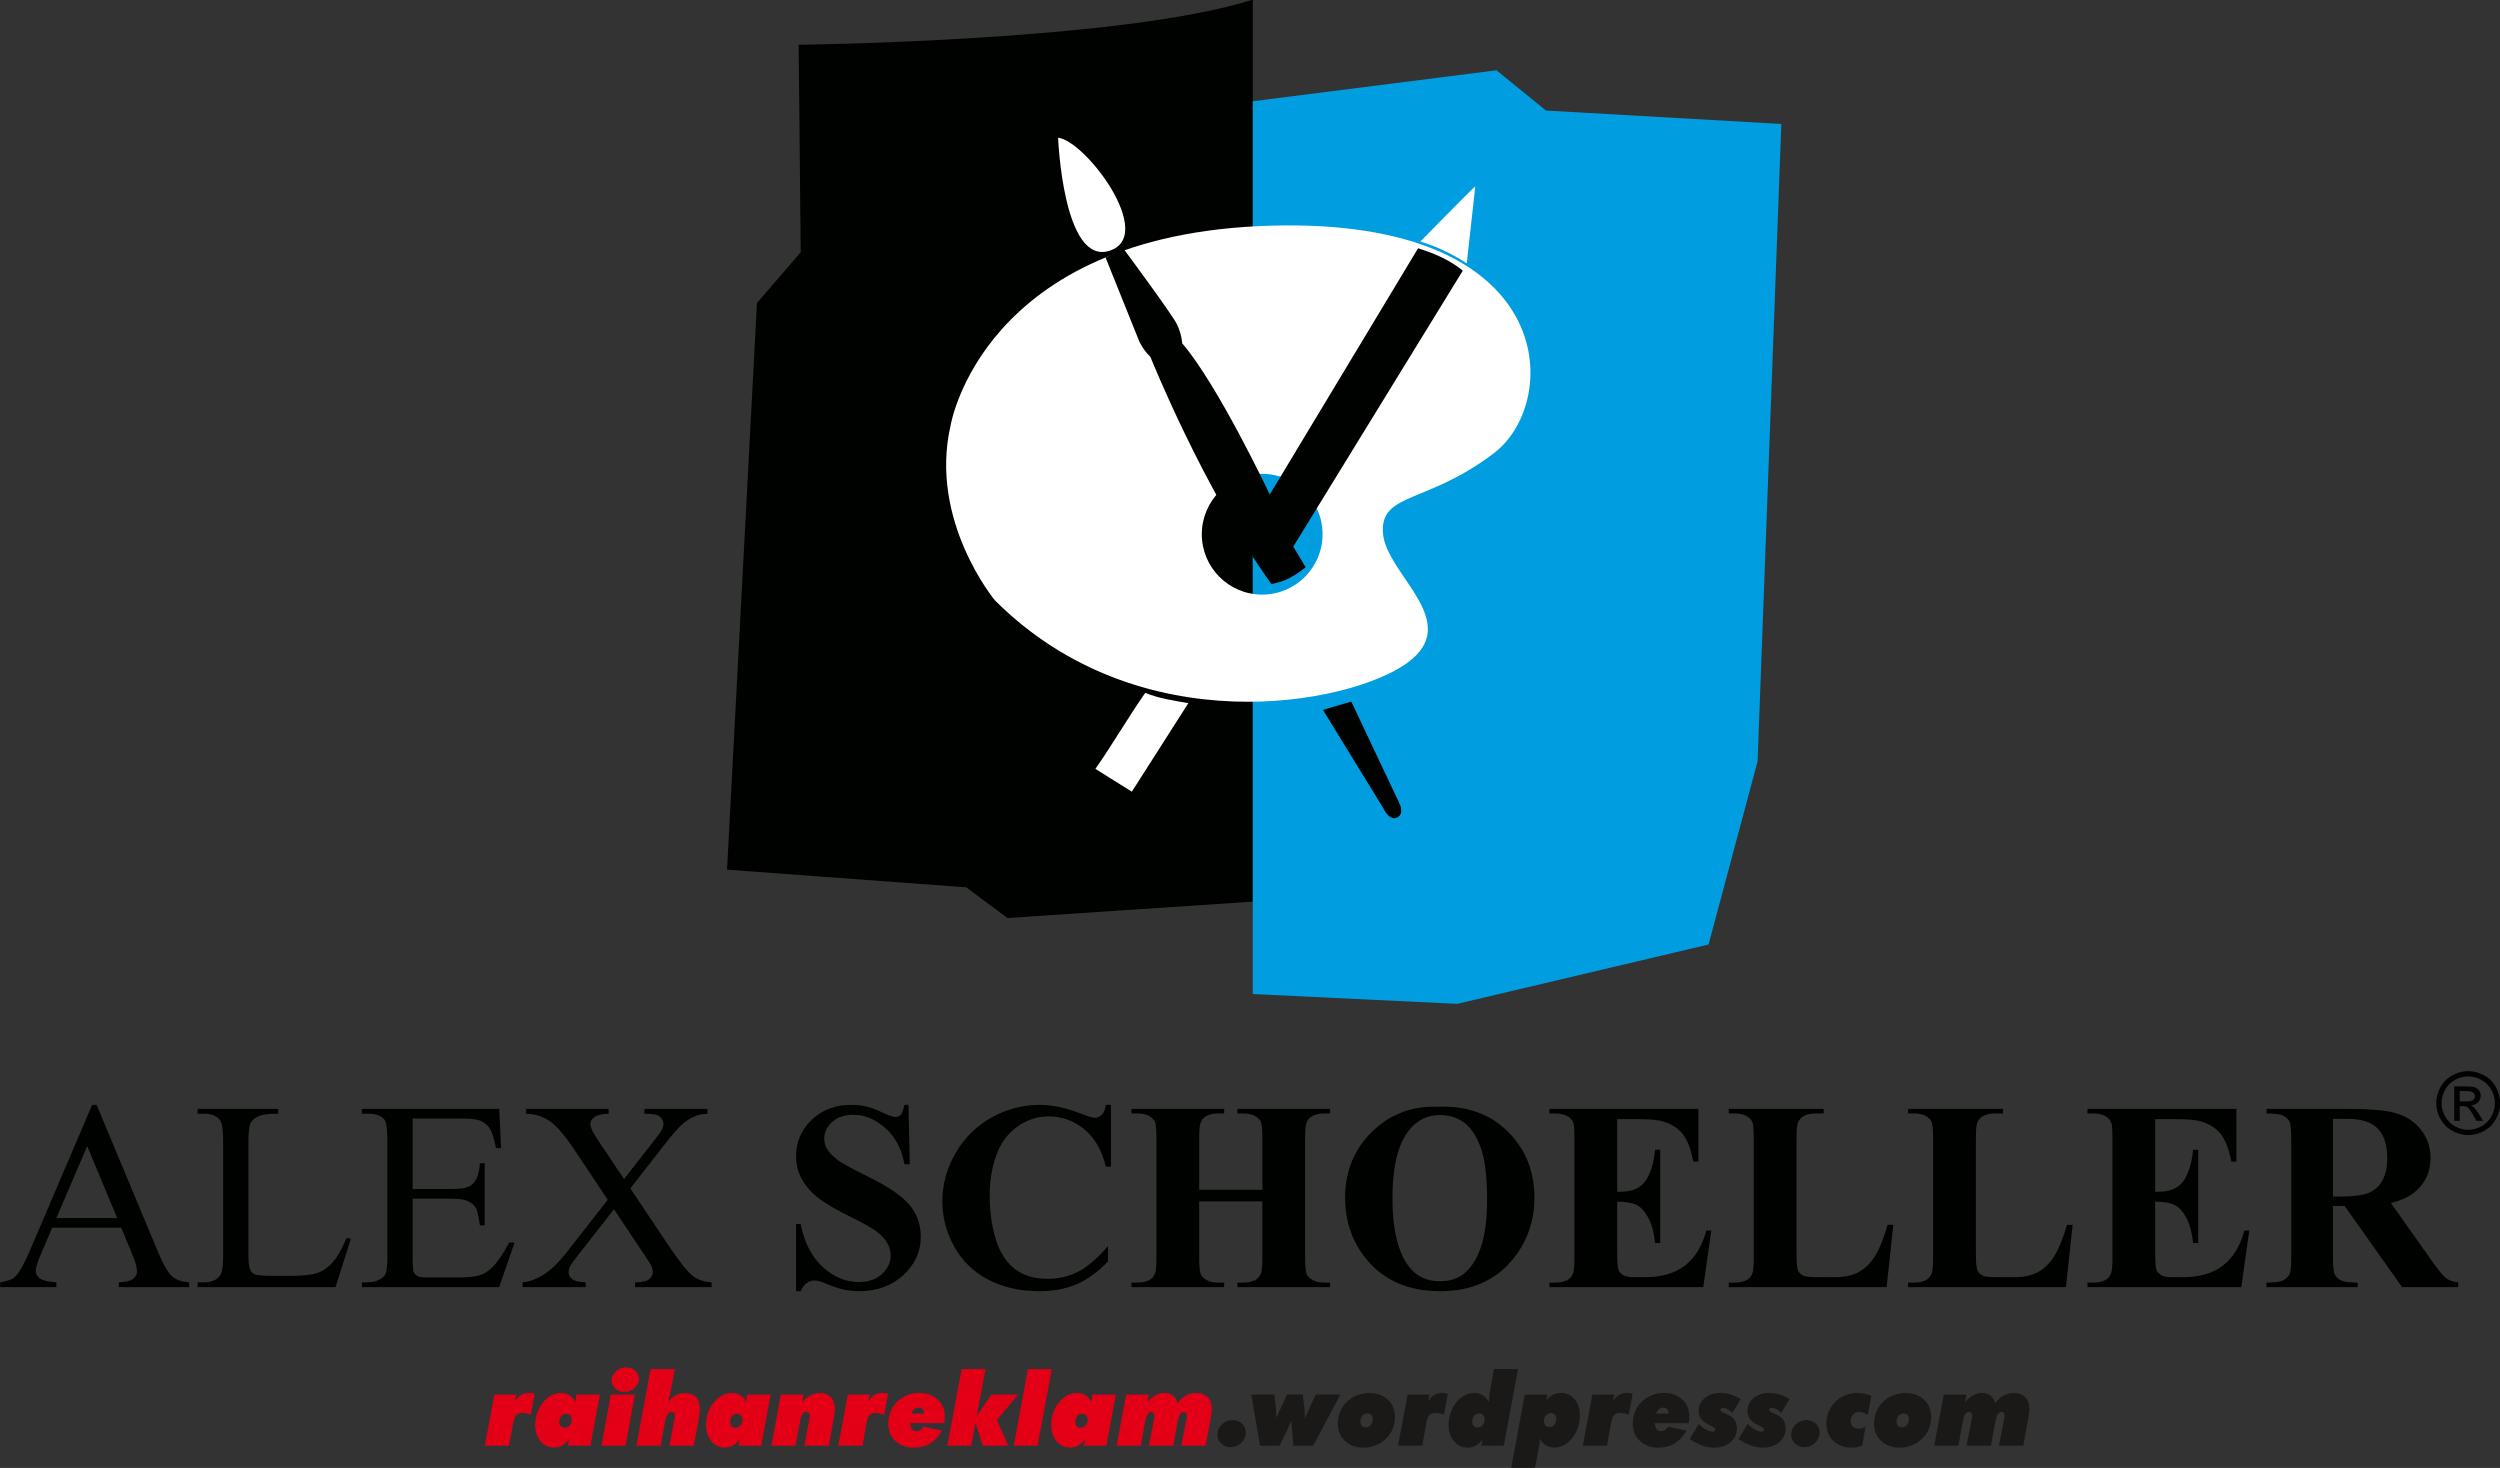
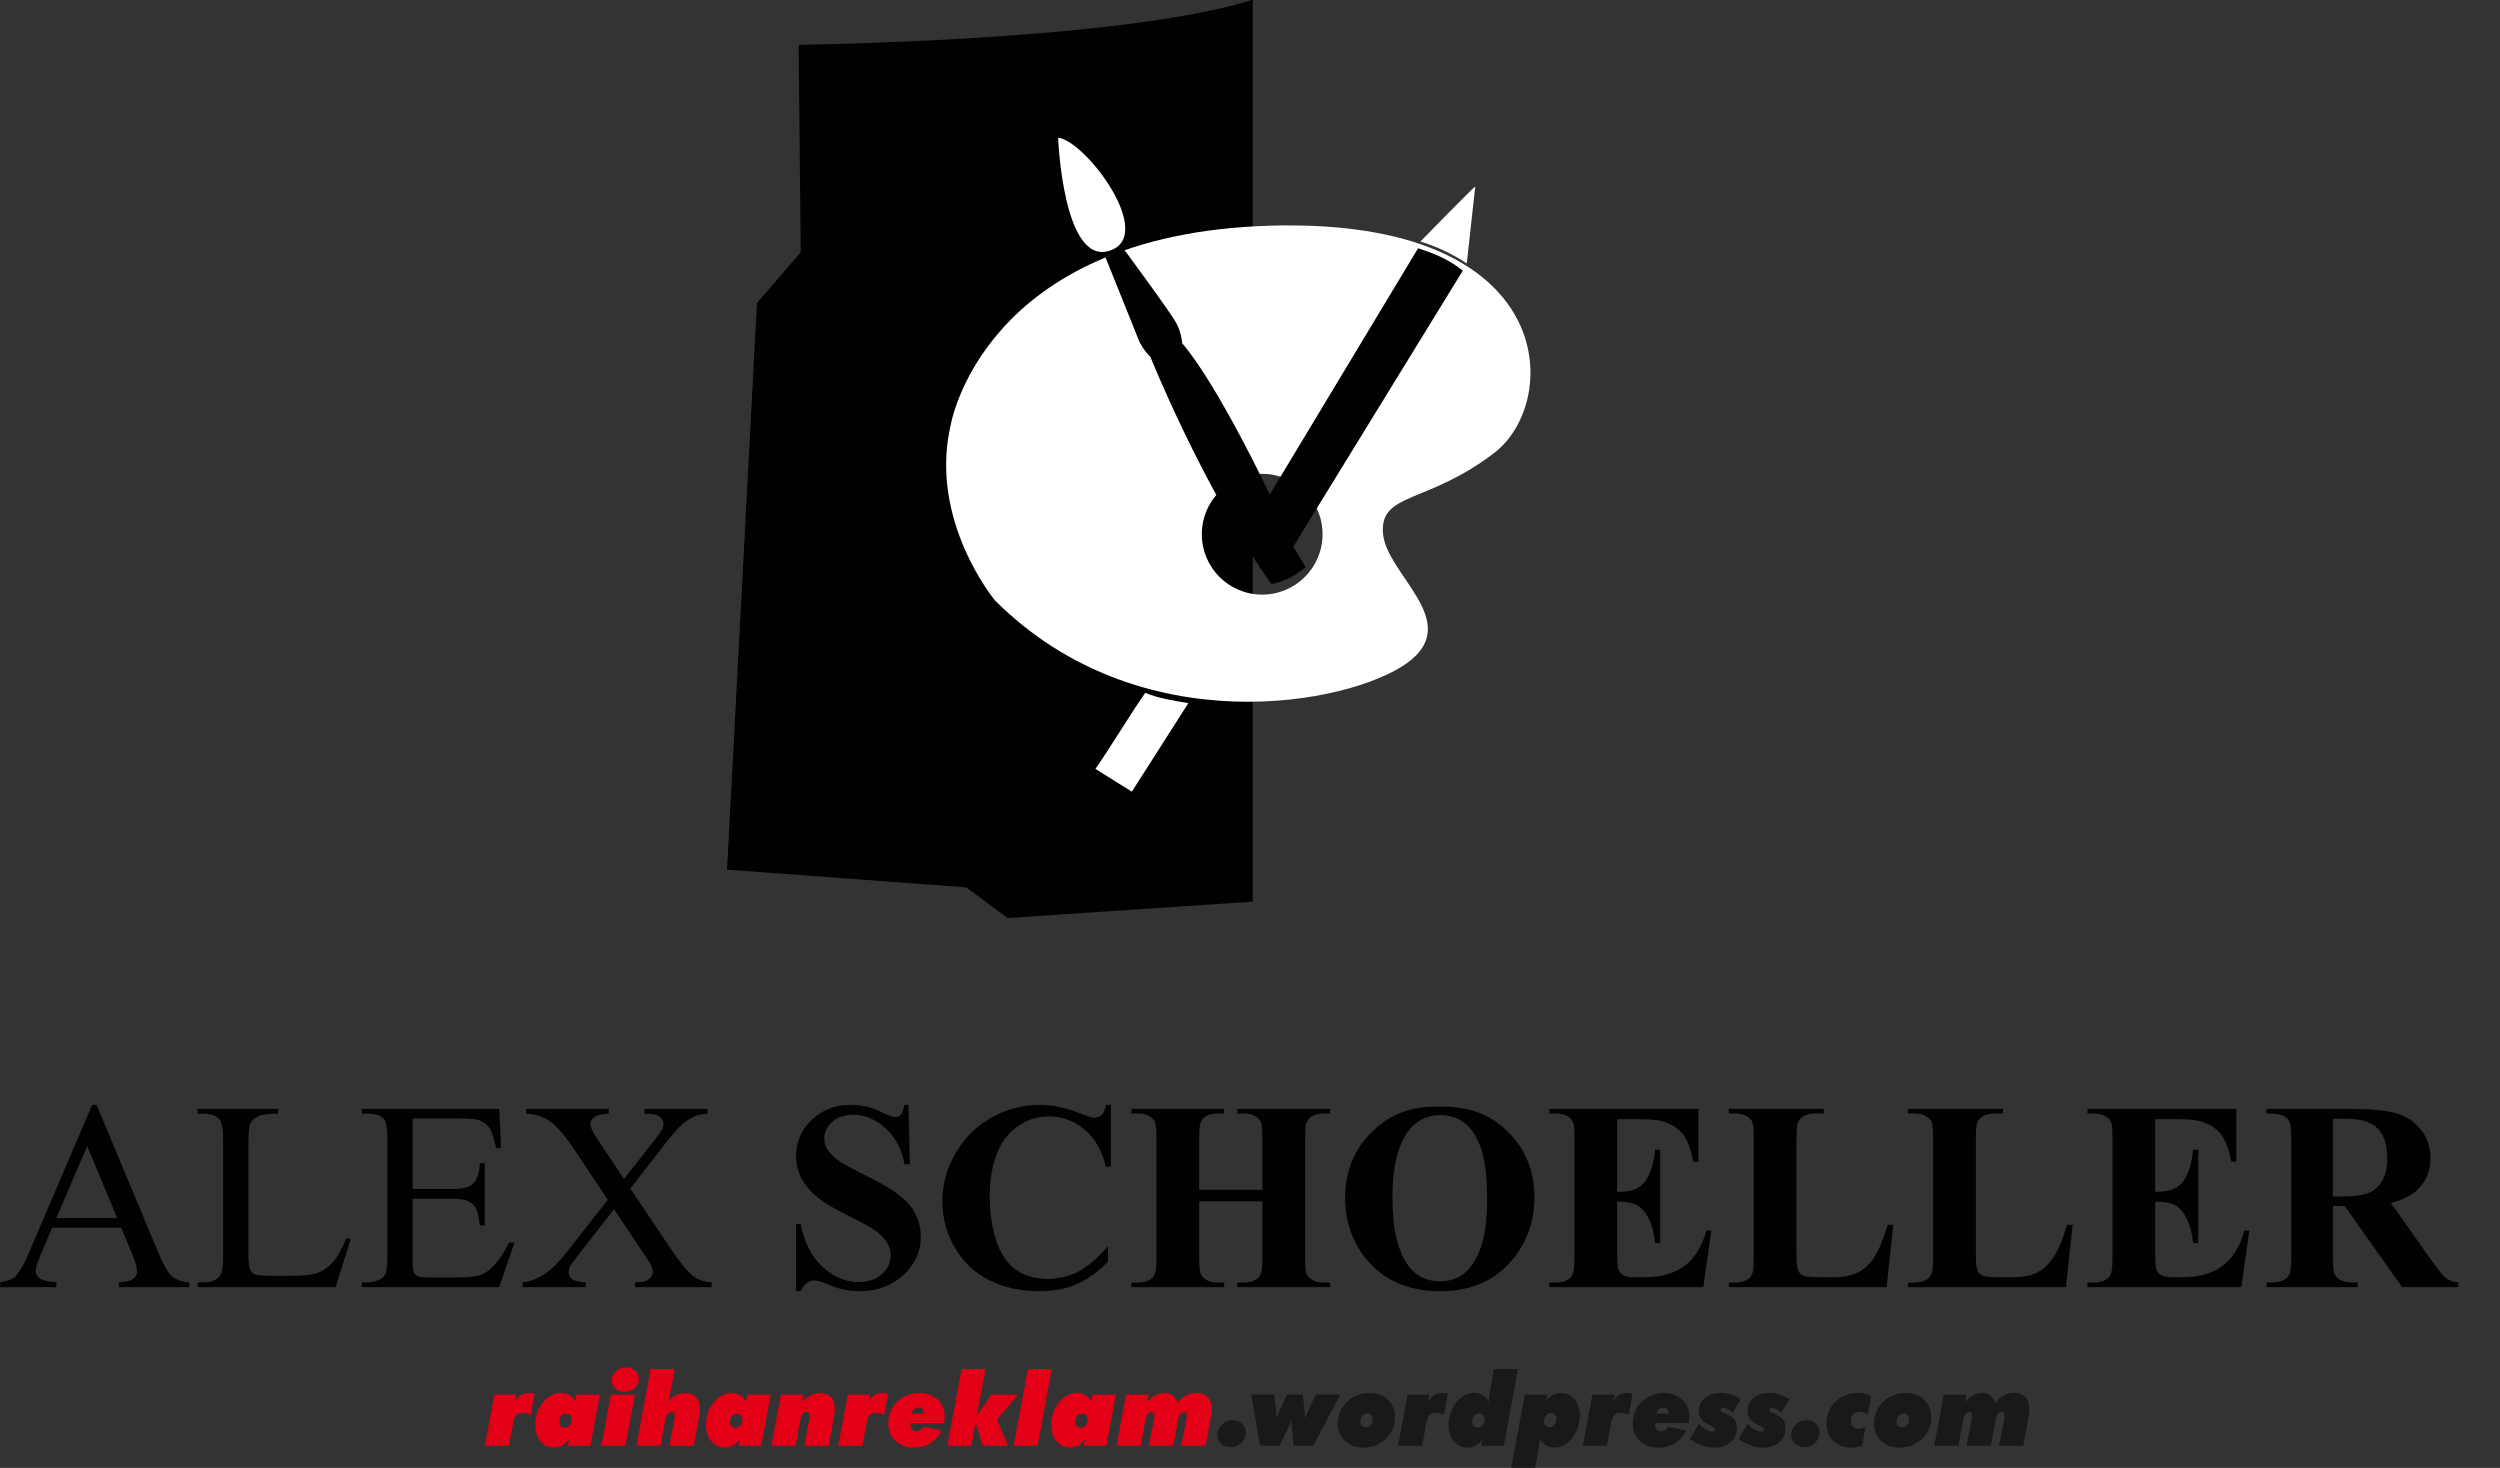
<svg xmlns="http://www.w3.org/2000/svg" width="592pt" height="347.6pt" viewBox="0 0 592 347.6" version="1.1">
  <rect x="0" y="0" width="592" height="347.6" fill="#333333" stroke="none" />
  <defs>
    <clipPath id="clip1">
      <path d="M 288 324 L 481 324 L 481 347.602 L 288 347.602 Z M 288 324 " />
    </clipPath>
  </defs>
  <g id="surface1">
    <path style=" stroke:none;fill-rule:evenodd;fill:rgb(89.062%,0%,8.617%);fill-opacity:1;" d="M 114.812 342.352 L 117.074 330.234 L 122.301 330.234 L 121.891 331.887 C 122.297 331.223 122.781 330.715 123.328 330.367 C 123.887 330.02 124.512 329.844 125.203 329.844 C 125.289 329.844 125.363 329.844 125.41 329.844 C 125.465 329.844 125.594 329.859 125.812 329.887 C 126.027 329.914 126.289 329.961 126.605 330.035 L 125.688 334.977 C 125.602 334.953 125.426 334.906 125.16 334.824 C 124.895 334.75 124.711 334.699 124.613 334.672 C 124.289 334.602 123.996 334.57 123.742 334.57 C 123.086 334.57 122.59 334.738 122.258 335.074 C 121.926 335.41 121.68 336.035 121.516 336.945 L 120.531 342.352 Z M 134.031 334.77 C 133.57 334.77 133.191 334.949 132.895 335.312 C 132.598 335.68 132.453 336.145 132.453 336.715 C 132.453 337.137 132.555 337.469 132.766 337.711 C 132.98 337.953 133.289 338.074 133.691 338.074 C 134.184 338.074 134.586 337.898 134.902 337.547 C 135.219 337.195 135.379 336.75 135.379 336.211 C 135.379 335.758 135.254 335.406 135.004 335.156 C 134.773 334.898 134.449 334.77 134.031 334.77 Z M 136.484 330.234 L 142.051 330.234 L 139.801 342.352 L 134.414 342.352 L 134.855 340.723 C 134.355 341.41 133.801 341.926 133.191 342.277 C 132.895 342.441 132.578 342.566 132.258 342.652 C 131.934 342.738 131.578 342.781 131.199 342.781 C 129.91 342.781 128.844 342.281 127.996 341.281 C 127.156 340.281 126.734 338.988 126.734 337.402 C 126.734 336.48 126.879 335.578 127.172 334.691 C 127.469 333.805 127.883 333.004 128.414 332.293 C 129.023 331.496 129.699 330.891 130.449 330.473 C 131.199 330.055 131.996 329.844 132.84 329.844 C 133.586 329.844 134.246 330.023 134.828 330.379 C 135.398 330.734 135.883 331.266 136.27 331.977 Z M 147.828 329.609 C 146.98 329.609 146.266 329.348 145.691 328.816 C 145.117 328.289 144.828 327.641 144.828 326.871 C 144.828 326.055 145.172 325.34 145.852 324.723 C 146.527 324.105 147.344 323.797 148.289 323.797 C 149.148 323.797 149.859 324.059 150.43 324.582 C 151.004 325.105 151.289 325.754 151.289 326.531 C 151.289 327.352 150.949 328.066 150.266 328.688 C 149.586 329.301 148.777 329.609 147.828 329.609 Z M 142.414 342.352 L 144.645 330.23 L 150.359 330.23 L 148.121 342.352 Z M 150.715 342.352 L 154.055 324.188 L 159.812 324.188 L 158.688 330.113 C 158.641 330.398 158.566 330.691 158.477 330.992 C 158.395 331.305 158.301 331.625 158.184 331.953 C 158.816 331.23 159.449 330.699 160.086 330.367 C 160.723 330.035 161.438 329.871 162.234 329.871 C 163.309 329.871 164.156 330.195 164.781 330.84 C 165.402 331.488 165.715 332.367 165.715 333.465 L 165.715 333.605 C 165.715 333.766 165.711 333.926 165.703 334.09 C 165.695 334.254 165.684 334.422 165.66 334.594 C 165.66 334.75 165.645 334.922 165.617 335.113 C 165.59 335.305 165.551 335.516 165.508 335.742 L 164.301 342.352 L 158.539 342.352 L 159.664 336.254 L 159.746 335.656 L 159.789 335.074 C 159.789 334.855 159.719 334.68 159.586 334.539 C 159.453 334.402 159.285 334.332 159.07 334.332 C 158.648 334.332 158.312 334.531 158.062 334.922 C 157.812 335.309 157.598 335.992 157.414 336.969 L 156.422 342.352 Z M 174.473 334.77 C 174.012 334.77 173.633 334.949 173.336 335.312 C 173.039 335.68 172.891 336.145 172.891 336.715 C 172.891 337.137 172.996 337.469 173.203 337.711 C 173.414 337.953 173.727 338.074 174.133 338.074 C 174.621 338.074 175.027 337.898 175.344 337.547 C 175.66 337.195 175.82 336.75 175.82 336.211 C 175.82 335.758 175.695 335.406 175.445 335.156 C 175.211 334.898 174.887 334.77 174.473 334.77 Z M 176.922 330.234 L 182.492 330.234 L 180.238 342.352 L 174.859 342.352 L 175.297 340.723 C 174.797 341.41 174.238 341.926 173.633 342.277 C 173.336 342.441 173.023 342.566 172.699 342.652 C 172.371 342.738 172.023 342.781 171.641 342.781 C 170.352 342.781 169.285 342.281 168.441 341.281 C 167.594 340.281 167.176 338.988 167.176 337.402 C 167.176 336.48 167.32 335.578 167.613 334.691 C 167.906 333.805 168.324 333.004 168.859 332.293 C 169.465 331.496 170.141 330.891 170.887 330.473 C 171.641 330.055 172.434 329.844 173.281 329.844 C 174.027 329.844 174.691 330.023 175.266 330.379 C 175.84 330.734 176.324 331.266 176.711 331.977 Z M 182.66 342.352 L 184.922 330.234 L 190.289 330.234 L 189.941 331.977 C 190.633 331.281 191.336 330.754 192.047 330.387 C 192.398 330.215 192.754 330.082 193.117 329.984 C 193.473 329.895 193.836 329.844 194.203 329.844 C 195.242 329.844 196.078 330.18 196.723 330.84 C 197.363 331.504 197.684 332.383 197.684 333.465 C 197.684 333.613 197.68 333.777 197.672 333.953 C 197.664 334.129 197.648 334.359 197.621 334.637 C 197.59 334.922 197.535 335.289 197.453 335.754 L 196.242 342.352 L 190.488 342.352 L 191.609 336.254 L 191.695 335.645 L 191.727 335.074 C 191.727 334.855 191.664 334.68 191.531 334.539 C 191.398 334.402 191.227 334.332 191.016 334.332 C 190.586 334.332 190.246 334.531 189.996 334.922 C 189.746 335.309 189.535 335.984 189.367 336.945 L 188.383 342.352 Z M 198.504 342.352 L 200.766 330.234 L 205.992 330.234 L 205.578 331.887 C 205.988 331.223 206.473 330.715 207.023 330.367 C 207.578 330.02 208.203 329.844 208.898 329.844 C 208.984 329.844 209.055 329.844 209.102 329.844 C 209.156 329.844 209.289 329.859 209.504 329.887 C 209.719 329.914 209.98 329.961 210.297 330.035 L 209.379 334.977 C 209.297 334.953 209.121 334.906 208.852 334.824 C 208.586 334.75 208.402 334.699 208.305 334.672 C 207.98 334.602 207.691 334.57 207.434 334.57 C 206.777 334.57 206.285 334.738 205.949 335.074 C 205.621 335.41 205.371 336.035 205.203 336.945 L 204.223 342.352 Z M 215.871 334.746 L 218.785 334.746 L 218.785 334.57 C 218.785 334.203 218.68 333.902 218.473 333.672 C 218.266 333.441 217.988 333.324 217.637 333.324 C 217.195 333.324 216.836 333.438 216.555 333.66 C 216.273 333.883 216.047 334.246 215.871 334.746 Z M 223.617 336.996 L 215.574 336.996 C 215.574 337.598 215.703 338.066 215.969 338.406 C 216.227 338.746 216.586 338.914 217.039 338.914 C 217.371 338.914 217.664 338.836 217.906 338.684 C 218.148 338.527 218.426 338.246 218.738 337.844 L 223.039 338.754 C 222.336 340.082 221.422 341.09 220.305 341.773 C 219.184 342.461 217.867 342.805 216.359 342.805 C 214.613 342.805 213.164 342.277 212.035 341.227 C 210.902 340.168 210.336 338.809 210.336 337.145 C 210.336 336.168 210.496 335.25 210.828 334.395 C 211.156 333.535 211.641 332.77 212.277 332.105 C 212.977 331.391 213.789 330.832 214.723 330.438 C 215.66 330.043 216.637 329.844 217.66 329.844 C 219.414 329.844 220.863 330.359 222.004 331.383 C 223.141 332.406 223.703 333.703 223.703 335.273 C 223.703 335.371 223.703 335.516 223.695 335.711 C 223.688 335.902 223.684 336.051 223.684 336.141 Z M 224.328 342.352 L 227.715 324.188 L 233.352 324.188 L 231.289 335.293 L 234.766 330.234 L 241.062 330.234 L 236.07 336.234 L 238.773 342.352 L 232.73 342.352 L 231.008 336.926 L 229.996 342.352 Z M 245.691 342.352 L 240.055 342.352 L 243.406 324.188 L 249.055 324.188 Z M 256.219 334.77 C 255.758 334.77 255.379 334.949 255.078 335.312 C 254.789 335.68 254.641 336.145 254.641 336.715 C 254.641 337.137 254.742 337.469 254.953 337.711 C 255.164 337.953 255.477 338.074 255.879 338.074 C 256.371 338.074 256.777 337.898 257.09 337.547 C 257.406 337.195 257.566 336.75 257.566 336.211 C 257.566 335.758 257.445 335.406 257.191 335.156 C 256.961 334.898 256.637 334.77 256.219 334.77 Z M 258.672 330.234 L 264.238 330.234 L 261.988 342.352 L 256.609 342.352 L 257.039 340.723 C 256.539 341.41 255.988 341.926 255.379 342.277 C 255.078 342.441 254.77 342.566 254.449 342.652 C 254.121 342.738 253.77 342.781 253.387 342.781 C 252.098 342.781 251.031 342.281 250.188 341.281 C 249.344 340.281 248.922 338.988 248.922 337.402 C 248.922 336.48 249.066 335.578 249.359 334.691 C 249.656 333.805 250.07 333.004 250.605 332.293 C 251.211 331.496 251.887 330.891 252.637 330.473 C 253.387 330.055 254.184 329.844 255.027 329.844 C 255.777 329.844 256.438 330.023 257.016 330.379 C 257.586 330.734 258.07 331.266 258.461 331.977 Z M 264.406 342.352 L 266.672 330.234 L 272.039 330.234 L 271.688 331.977 C 272.387 331.238 273.07 330.695 273.73 330.355 C 274.391 330.016 275.074 329.844 275.789 329.844 C 276.523 329.844 277.145 330.043 277.656 330.43 C 278.164 330.82 278.574 331.43 278.879 332.25 C 279.445 331.449 280.098 330.855 280.852 330.453 C 281.23 330.254 281.629 330.098 282.027 329.996 C 282.43 329.898 282.863 329.844 283.324 329.844 C 284.406 329.844 285.285 330.18 285.949 330.848 C 286.613 331.516 286.945 332.406 286.945 333.512 C 286.945 333.66 286.941 333.816 286.93 333.98 C 286.922 334.145 286.906 334.371 286.879 334.656 C 286.852 334.941 286.797 335.305 286.711 335.754 L 285.48 342.352 L 279.723 342.352 L 280.914 336.277 L 281.004 335.719 L 281.039 335.105 C 281.039 334.883 280.98 334.699 280.863 334.562 C 280.742 334.426 280.578 334.359 280.367 334.359 C 279.965 334.359 279.648 334.539 279.426 334.902 C 279.203 335.266 278.996 335.953 278.812 336.969 L 277.836 342.352 L 272.039 342.352 L 273.246 336.281 L 273.328 335.695 L 273.363 335.203 C 273.363 334.938 273.301 334.73 273.176 334.582 C 273.047 334.434 272.879 334.359 272.672 334.359 C 272.262 334.359 271.949 334.539 271.727 334.902 C 271.504 335.266 271.301 335.953 271.113 336.969 L 270.129 342.352 Z M 264.406 342.352 " />
    <g clip-path="url(#clip1)" clip-rule="nonzero">
      <path style=" stroke:none;fill-rule:evenodd;fill:rgb(10.594%,9.813%,9.424%);fill-opacity:1;" d="M 291.406 342.691 C 290.562 342.691 289.828 342.41 289.215 341.848 C 288.598 341.285 288.289 340.605 288.289 339.809 C 288.289 338.824 288.645 337.988 289.352 337.305 C 290.055 336.621 290.91 336.281 291.91 336.281 C 292.801 336.281 293.539 336.566 294.133 337.129 C 294.719 337.699 295.016 338.398 295.016 339.234 C 295.016 340.152 294.66 340.961 293.945 341.652 C 293.227 342.348 292.383 342.691 291.406 342.691 Z M 298.367 342.352 L 296.309 330.23 L 301.754 330.23 L 302.059 332.891 C 302.098 333.156 302.129 333.363 302.145 333.5 C 302.16 333.641 302.164 333.805 302.164 333.992 L 302.234 335.742 L 304.754 330.23 L 308.496 330.23 L 308.855 333.277 L 308.941 334.359 L 308.977 335.227 L 308.965 335.645 L 308.953 335.895 L 311.562 330.23 L 317.398 330.23 L 310.969 342.352 L 306.289 342.352 L 305.762 336.324 C 305.551 337.004 305.195 337.859 304.695 338.883 L 304.531 339.211 L 302.996 342.352 Z M 323.781 334.699 C 323.328 334.699 322.941 334.891 322.617 335.273 C 322.289 335.652 322.129 336.117 322.129 336.664 C 322.129 337.066 322.238 337.391 322.469 337.637 C 322.703 337.883 323.02 338 323.391 338 C 323.883 338 324.285 337.816 324.59 337.449 C 324.898 337.086 325.055 336.609 325.055 336.035 C 325.055 335.617 324.945 335.293 324.715 335.055 C 324.488 334.816 324.176 334.699 323.781 334.699 Z M 316.789 337.168 C 316.789 336.176 316.965 335.25 317.305 334.383 C 317.645 333.512 318.137 332.758 318.785 332.105 C 319.496 331.383 320.312 330.824 321.234 330.445 C 321.68 330.266 322.152 330.121 322.652 330.023 C 323.152 329.922 323.656 329.871 324.164 329.871 C 326.031 329.871 327.523 330.395 328.648 331.445 C 329.77 332.496 330.328 333.902 330.328 335.656 C 330.328 336.469 330.188 337.262 329.91 338.039 C 329.637 338.809 329.23 339.516 328.699 340.145 C 327.996 340.988 327.137 341.645 326.121 342.109 C 325.105 342.574 324.02 342.805 322.863 342.805 C 321.094 342.805 319.645 342.277 318.504 341.219 C 317.363 340.156 316.789 338.809 316.789 337.168 Z M 331.055 342.352 L 333.32 330.234 L 338.539 330.234 L 338.137 331.887 C 338.539 331.223 339.023 330.715 339.574 330.367 C 340.133 330.02 340.754 329.844 341.453 329.844 C 341.535 329.844 341.609 329.844 341.656 329.844 C 341.703 329.844 341.84 329.859 342.055 329.887 C 342.273 329.914 342.531 329.961 342.848 330.035 L 341.934 334.977 C 341.848 334.953 341.672 334.906 341.402 334.824 C 341.141 334.75 340.953 334.699 340.855 334.672 C 340.531 334.602 340.242 334.57 339.988 334.57 C 339.328 334.57 338.836 334.738 338.504 335.074 C 338.172 335.41 337.922 336.035 337.758 336.945 L 336.777 342.352 Z M 349.895 338.027 C 350.348 338.027 350.738 337.852 351.066 337.492 C 351.395 337.137 351.559 336.695 351.559 336.16 C 351.559 335.719 351.441 335.363 351.195 335.098 C 350.953 334.828 350.637 334.699 350.234 334.699 C 349.801 334.699 349.422 334.883 349.109 335.254 C 348.789 335.625 348.633 336.09 348.633 336.641 C 348.633 337.082 348.742 337.422 348.965 337.66 C 349.188 337.906 349.496 338.027 349.895 338.027 Z M 359.473 324.188 L 356.094 342.352 L 350.715 342.352 L 351.102 340.863 C 350.621 341.512 350.078 341.992 349.48 342.316 C 348.883 342.641 348.238 342.805 347.551 342.805 C 346.262 342.805 345.184 342.305 344.32 341.305 C 343.453 340.305 343.016 339.055 343.016 337.547 C 343.016 336.613 343.164 335.672 343.477 334.723 C 343.781 333.766 344.191 332.941 344.715 332.25 C 345.297 331.48 345.965 330.891 346.727 330.473 C 347.488 330.055 348.289 329.844 349.137 329.844 C 349.852 329.844 350.496 330.02 351.074 330.367 C 351.648 330.715 352.156 331.254 352.59 331.977 L 352.59 331.699 L 352.629 330.902 L 352.73 330.008 L 353.762 324.188 Z M 357.863 347.578 L 361.062 330.234 L 366.441 330.234 L 366.148 331.699 C 366.621 331.074 367.148 330.605 367.711 330.301 C 368.281 329.996 368.91 329.844 369.605 329.844 C 370.914 329.844 371.996 330.34 372.844 331.332 C 373.691 332.324 374.117 333.598 374.117 335.152 C 374.117 335.629 374.078 336.094 374.012 336.551 C 373.941 337 373.828 337.461 373.672 337.93 C 373.391 338.828 372.98 339.637 372.441 340.359 C 371.863 341.137 371.195 341.742 370.434 342.172 C 370.062 342.375 369.676 342.531 369.277 342.629 C 368.879 342.73 368.453 342.781 367.996 342.781 C 367.297 342.781 366.672 342.617 366.121 342.285 C 365.578 341.953 365.059 341.406 364.566 340.648 L 364.598 341 L 364.613 341.227 C 364.613 341.496 364.566 341.871 364.473 342.34 L 364.422 342.586 L 363.512 347.578 Z M 367.32 334.625 C 366.844 334.625 366.441 334.797 366.105 335.145 C 365.77 335.492 365.598 335.934 365.598 336.465 C 365.598 336.902 365.715 337.262 365.953 337.543 C 366.184 337.801 366.508 337.93 366.922 337.93 C 367.367 337.93 367.746 337.742 368.059 337.367 C 368.371 336.992 368.527 336.531 368.527 335.984 C 368.527 335.57 368.414 335.242 368.203 334.992 C 367.992 334.75 367.695 334.625 367.32 334.625 Z M 374.812 342.352 L 377.074 330.234 L 382.301 330.234 L 381.891 331.887 C 382.297 331.223 382.781 330.715 383.328 330.367 C 383.887 330.02 384.512 329.844 385.203 329.844 C 385.289 329.844 385.363 329.844 385.41 329.844 C 385.465 329.844 385.598 329.859 385.812 329.887 C 386.027 329.914 386.289 329.961 386.605 330.035 L 385.688 334.977 C 385.605 334.953 385.426 334.906 385.16 334.824 C 384.895 334.75 384.711 334.699 384.613 334.672 C 384.289 334.602 383.996 334.57 383.742 334.57 C 383.086 334.57 382.594 334.738 382.258 335.074 C 381.926 335.41 381.68 336.035 381.516 336.945 L 380.531 342.352 Z M 392.184 334.746 L 395.09 334.746 L 395.09 334.57 C 395.09 334.203 394.988 333.902 394.781 333.672 C 394.574 333.441 394.297 333.324 393.945 333.324 C 393.504 333.324 393.145 333.438 392.863 333.66 C 392.578 333.883 392.355 334.246 392.184 334.746 Z M 399.922 336.996 L 391.883 336.996 C 391.883 337.598 392.012 338.066 392.277 338.406 C 392.535 338.746 392.895 338.914 393.348 338.914 C 393.684 338.914 393.973 338.836 394.215 338.684 C 394.453 338.527 394.734 338.246 395.047 337.844 L 399.348 338.754 C 398.645 340.082 397.73 341.09 396.613 341.773 C 395.492 342.461 394.176 342.805 392.664 342.805 C 390.914 342.805 389.477 342.277 388.344 341.227 C 387.211 340.168 386.645 338.809 386.645 337.145 C 386.645 336.168 386.809 335.25 387.137 334.395 C 387.465 333.535 387.949 332.77 388.586 332.105 C 389.285 331.391 390.102 330.832 391.031 330.438 C 391.969 330.043 392.945 329.844 393.969 329.844 C 395.727 329.844 397.172 330.359 398.312 331.383 C 399.449 332.406 400.016 333.703 400.016 335.273 C 400.016 335.371 400.012 335.516 400.004 335.711 C 399.996 335.902 399.992 336.051 399.992 336.141 Z M 400.133 340.766 L 402.277 337.195 C 402.855 337.762 403.43 338.215 404.012 338.543 C 404.309 338.699 404.574 338.812 404.82 338.895 C 405.059 338.969 405.301 339.008 405.535 339.008 C 405.723 339.008 405.871 338.961 405.996 338.863 C 406.121 338.766 406.18 338.645 406.18 338.504 C 406.18 338.277 405.902 338.023 405.359 337.734 L 405.277 337.699 L 404.363 337.219 C 403.645 336.844 403.113 336.402 402.77 335.895 C 402.422 335.387 402.246 334.793 402.246 334.121 C 402.246 332.891 402.734 331.867 403.699 331.059 C 404.664 330.25 405.906 329.844 407.43 329.844 C 408.234 329.844 409.027 329.965 409.809 330.203 C 410.578 330.441 411.383 330.809 412.203 331.309 L 410.27 334.57 C 409.863 334.188 409.473 333.891 409.098 333.688 C 408.723 333.477 408.371 333.375 408.055 333.375 C 407.867 333.375 407.703 333.426 407.578 333.527 C 407.453 333.625 407.387 333.754 407.387 333.902 C 407.387 334.09 407.617 334.285 408.074 334.496 L 408.383 334.637 L 409.109 334.977 C 409.844 335.305 410.387 335.734 410.742 336.258 C 411.098 336.777 411.277 337.43 411.277 338.203 C 411.277 339.59 410.777 340.707 409.777 341.547 C 408.777 342.387 407.453 342.805 405.805 342.805 C 404.938 342.805 404.027 342.637 403.078 342.297 C 402.133 341.957 401.148 341.445 400.133 340.766 Z M 411.676 340.766 L 413.82 337.195 C 414.398 337.762 414.977 338.215 415.555 338.543 C 415.852 338.699 416.121 338.812 416.363 338.895 C 416.605 338.969 416.844 339.008 417.078 339.008 C 417.27 339.008 417.414 338.961 417.539 338.863 C 417.664 338.766 417.723 338.645 417.723 338.504 C 417.723 338.277 417.449 338.023 416.902 337.734 L 416.82 337.699 L 415.906 337.219 C 415.188 336.844 414.656 336.402 414.312 335.895 C 413.969 335.387 413.797 334.793 413.797 334.121 C 413.797 332.891 414.281 331.867 415.242 331.059 C 416.203 330.25 417.453 329.844 418.977 329.844 C 419.781 329.844 420.57 329.965 421.352 330.203 C 422.129 330.441 422.93 330.809 423.746 331.309 L 421.812 334.57 C 421.406 334.188 421.016 333.891 420.641 333.688 C 420.27 333.477 419.914 333.375 419.602 333.375 C 419.41 333.375 419.246 333.426 419.121 333.527 C 418.996 333.625 418.934 333.754 418.934 333.902 C 418.934 334.09 419.16 334.285 419.621 334.496 L 419.93 334.637 L 420.652 334.977 C 421.387 335.305 421.934 335.734 422.289 336.258 C 422.645 336.777 422.82 337.43 422.82 338.203 C 422.82 339.59 422.32 340.707 421.32 341.547 C 420.32 342.387 418.996 342.805 417.348 342.805 C 416.48 342.805 415.57 342.637 414.621 342.297 C 413.676 341.957 412.691 341.445 411.676 340.766 Z M 427.277 342.691 C 426.434 342.691 425.699 342.41 425.078 341.848 C 424.469 341.285 424.156 340.605 424.156 339.809 C 424.156 338.824 424.512 337.988 425.219 337.305 C 425.926 336.621 426.781 336.281 427.781 336.281 C 428.664 336.281 429.406 336.566 429.996 337.129 C 430.586 337.699 430.883 338.398 430.883 339.234 C 430.883 340.152 430.527 340.961 429.812 341.652 C 429.098 342.348 428.246 342.691 427.277 342.691 Z M 440.973 342.352 C 440.719 342.426 440.496 342.488 440.297 342.539 C 440.102 342.582 439.859 342.633 439.574 342.691 C 439.387 342.723 439.188 342.746 438.969 342.77 C 438.746 342.793 438.551 342.805 438.379 342.805 C 436.672 342.805 435.266 342.277 434.156 341.227 C 433.051 340.168 432.496 338.809 432.496 337.145 C 432.496 336.145 432.664 335.215 433.008 334.352 C 433.348 333.488 433.844 332.723 434.492 332.051 C 435.18 331.348 435.984 330.801 436.902 330.422 C 437.828 330.039 438.824 329.844 439.891 329.844 C 440.465 329.844 441.02 329.906 441.555 330.023 C 441.84 330.086 442.102 330.152 442.336 330.234 C 442.574 330.309 442.836 330.414 443.117 330.539 L 442.297 335.051 C 441.93 334.82 441.59 334.645 441.277 334.523 C 440.965 334.398 440.664 334.332 440.371 334.332 C 439.738 334.332 439.227 334.535 438.828 334.938 C 438.441 335.336 438.238 335.859 438.238 336.488 C 438.238 337.047 438.41 337.484 438.758 337.816 C 439.102 338.148 439.559 338.316 440.141 338.316 C 440.367 338.316 440.617 338.281 440.883 338.215 C 441.152 338.141 441.441 338.027 441.746 337.863 Z M 450.754 334.699 C 450.301 334.699 449.914 334.891 449.59 335.273 C 449.266 335.652 449.102 336.117 449.102 336.664 C 449.102 337.066 449.211 337.391 449.441 337.637 C 449.68 337.883 449.992 338 450.363 338 C 450.855 338 451.258 337.816 451.562 337.449 C 451.871 337.086 452.027 336.609 452.027 336.035 C 452.027 335.617 451.914 335.293 451.688 335.055 C 451.461 334.816 451.148 334.699 450.754 334.699 Z M 443.766 337.168 C 443.766 336.176 443.938 335.25 444.277 334.383 C 444.617 333.512 445.109 332.758 445.758 332.105 C 446.469 331.383 447.285 330.824 448.203 330.445 C 448.652 330.266 449.121 330.121 449.621 330.023 C 450.121 329.922 450.629 329.871 451.137 329.871 C 453.004 329.871 454.496 330.395 455.621 331.445 C 456.742 332.496 457.301 333.902 457.301 335.656 C 457.301 336.469 457.16 337.262 456.883 338.039 C 456.609 338.809 456.203 339.516 455.672 340.145 C 454.969 340.988 454.109 341.645 453.094 342.109 C 452.074 342.574 450.992 342.805 449.836 342.805 C 448.066 342.805 446.617 342.277 445.477 341.219 C 444.336 340.156 443.766 338.809 443.766 337.168 Z M 458.027 342.352 L 460.289 330.234 L 465.66 330.234 L 465.309 331.977 C 466.008 331.238 466.691 330.695 467.352 330.355 C 468.012 330.016 468.695 329.844 469.41 329.844 C 470.145 329.844 470.766 330.043 471.277 330.43 C 471.789 330.82 472.195 331.43 472.496 332.25 C 473.062 331.449 473.719 330.855 474.473 330.453 C 474.852 330.254 475.246 330.098 475.648 329.996 C 476.051 329.898 476.484 329.844 476.945 329.844 C 478.027 329.844 478.906 330.18 479.566 330.848 C 480.23 331.516 480.562 332.406 480.562 333.512 C 480.562 333.66 480.559 333.816 480.551 333.98 C 480.539 334.145 480.527 334.371 480.496 334.656 C 480.473 334.941 480.414 335.305 480.328 335.754 L 479.102 342.352 L 473.344 342.352 L 474.539 336.277 L 474.621 335.719 L 474.66 335.105 C 474.66 334.883 474.602 334.699 474.484 334.562 C 474.363 334.426 474.199 334.359 473.988 334.359 C 473.586 334.359 473.27 334.539 473.047 334.902 C 472.824 335.266 472.621 335.953 472.434 336.969 L 471.453 342.352 L 465.66 342.352 L 466.867 336.281 L 466.953 335.695 L 466.984 335.203 C 466.984 334.938 466.922 334.73 466.797 334.582 C 466.664 334.434 466.496 334.359 466.289 334.359 C 465.883 334.359 465.566 334.539 465.348 334.902 C 465.121 335.266 464.922 335.953 464.73 336.969 L 463.746 342.352 Z M 458.027 342.352 " />
    </g>
    <path style=" stroke:none;fill-rule:evenodd;fill:rgb(0%,0.784%,0%);fill-opacity:1;" d="M 189.609 59.723 L 189.121 10.598 C 189.121 10.598 265.617 9.777 296.656 -0.078 L 296.656 213.512 L 238.578 217.391 L 228.805 210.121 L 172.164 205.938 L 179.246 71.758 Z M 189.609 59.723 " />
-     <path style=" stroke:none;fill-rule:evenodd;fill:rgb(0%,61.914%,87.889%);fill-opacity:1;" d="M 421.82 29.355 L 366.098 26.18 L 354.363 16.645 L 296.656 23.977 L 296.656 235.387 L 345.078 237.711 L 404.59 223.656 L 416.199 180.273 Z M 421.82 29.355 " />
    <path style=" stroke:none;fill-rule:evenodd;fill:rgb(100%,100%,100%);fill-opacity:1;" d="M 225.078 100.855 C 225.078 100.855 232.41 55.398 300.844 53.441 C 369.277 51.488 369.766 94.992 353.879 107.211 C 337.996 119.43 326.754 116.5 327.484 126.273 C 328.219 136.051 346.789 147.293 333.105 157.07 C 319.422 166.844 269.805 176.375 235.59 142.16 C 235.59 142.16 219.949 123.34 225.078 100.855 Z M 298.883 112.207 C 306.781 112.207 313.184 118.609 313.184 126.504 C 313.184 134.402 306.781 140.805 298.883 140.805 C 290.988 140.805 284.586 134.402 284.586 126.504 C 284.586 118.609 290.988 112.207 298.883 112.207 Z M 298.883 112.207 " />
    <path style=" stroke:none;fill-rule:evenodd;fill:rgb(100%,100%,100%);fill-opacity:1;" d="M 250.559 32.605 C 250.559 32.605 251.734 63.016 262.777 59.367 C 273.824 55.723 257.129 33.371 250.559 32.605 Z M 250.559 32.605 " />
    <path style=" stroke:none;fill-rule:evenodd;fill:rgb(100%,100%,100%);fill-opacity:1;" d="M 349.344 44.156 C 349.039 44.215 336.34 57.203 336.34 57.203 C 336.34 57.203 341.867 58.688 347.328 62.387 Z M 349.344 44.156 " />
    <path style=" stroke:none;fill-rule:evenodd;fill:rgb(100%,100%,100%);fill-opacity:1;" d="M 271.195 164.066 C 274.379 165.398 277.973 165.91 281.398 166.508 L 268.02 187.469 L 259.395 182.074 C 263.496 176.18 267.09 169.961 271.195 164.066 Z M 271.195 164.066 " />
-     <path style=" stroke:none;fill-rule:evenodd;fill:rgb(0%,0.784%,0%);fill-opacity:1;" d="M 313.277 168.113 C 313.277 168.113 319.328 166.281 319.996 166.16 L 331.547 190.598 C 331.547 190.598 332.523 192.98 330.691 193.656 C 328.859 194.328 327.574 191.395 327.574 191.395 Z M 313.277 168.113 " />
    <path style=" stroke:none;fill-rule:evenodd;fill:rgb(0%,0.784%,0%);fill-opacity:1;" d="M 309.18 134.328 L 306.246 129.438 C 319.629 107.656 333.008 85.875 346.391 64.09 C 343.328 61.574 339.676 60.008 335.797 58.793 L 300.688 117.098 C 300.688 117.098 288.371 91.066 279.941 81.293 C 279.941 81.293 279.852 79.152 278.691 76.77 C 277.527 74.387 266.07 58.93 266.07 58.93 L 261.789 60.969 L 269.766 80.805 C 269.766 80.805 270.684 82.883 272.395 84.469 C 272.395 84.469 284.797 115.449 301.051 138.301 C 304.211 137.691 306.102 136.719 309.18 134.328 Z M 309.18 134.328 " />
    <path style=" stroke:none;fill-rule:evenodd;fill:rgb(0%,0.784%,0%);fill-opacity:1;" d="M 28.707 290.727 L 12.355 290.727 L 9.531 297.336 C 8.832 298.973 8.473 300.203 8.473 301.008 C 8.473 301.645 8.781 302.219 9.395 302.707 C 10 303.184 11.328 303.504 13.352 303.652 L 13.352 304.797 L 0.047 304.797 L 0.047 303.652 C 1.809 303.344 2.945 302.941 3.461 302.441 C 4.523 301.445 5.691 299.418 6.977 296.371 L 21.82 261.629 L 22.871 261.629 L 37.543 296.742 C 38.727 299.566 39.793 301.391 40.762 302.238 C 41.727 303.078 43.066 303.547 44.793 303.652 L 44.793 304.797 L 28.156 304.797 L 28.156 303.652 C 29.832 303.566 30.969 303.289 31.562 302.812 C 32.156 302.336 32.441 301.75 32.441 301.062 C 32.441 300.148 32.031 298.707 31.203 296.734 Z M 27.754 288.434 L 20.645 271.402 L 13.344 288.434 Z M 82.062 293.145 L 83.082 293.367 L 79.453 304.797 L 46.789 304.797 L 46.789 303.652 L 48.371 303.652 C 50.152 303.652 51.422 303.078 52.191 301.922 C 52.621 301.262 52.84 299.734 52.84 297.348 L 52.84 270.035 C 52.84 267.402 52.547 265.758 51.969 265.102 C 51.16 264.188 49.961 263.73 48.371 263.73 L 46.789 263.73 L 46.789 262.586 L 65.891 262.586 L 65.891 263.73 C 63.652 263.711 62.082 263.91 61.164 264.348 C 60.266 264.77 59.652 265.324 59.32 265.969 C 58.992 266.629 58.824 268.199 58.824 270.672 L 58.824 297.285 C 58.824 299.016 58.992 300.191 59.32 300.84 C 59.566 301.285 59.957 301.602 60.48 301.816 C 60.988 302.016 62.613 302.125 65.34 302.125 L 68.414 302.125 C 71.664 302.125 73.934 301.891 75.238 301.414 C 76.539 300.934 77.742 300.086 78.824 298.875 C 79.898 297.668 80.98 295.758 82.062 293.145 Z M 97.715 264.875 L 97.715 281.559 L 107.012 281.559 C 109.414 281.559 111.02 281.199 111.828 280.477 C 112.91 279.52 113.504 277.844 113.633 275.445 L 114.777 275.445 L 114.777 290.152 L 113.633 290.152 C 113.344 288.094 113.047 286.77 112.762 286.184 C 112.391 285.465 111.773 284.891 110.926 284.477 C 110.078 284.062 108.773 283.852 107.012 283.852 L 97.715 283.852 L 97.715 297.773 C 97.715 299.641 97.797 300.777 97.957 301.18 C 98.129 301.582 98.414 301.91 98.828 302.145 C 99.242 302.387 100.039 302.504 101.195 302.504 L 108.336 302.504 C 110.715 302.504 112.441 302.336 113.523 302.008 C 114.598 301.676 115.637 301.02 116.621 300.043 C 117.906 298.758 119.223 296.816 120.57 294.227 L 121.844 294.227 L 118.203 304.797 L 85.68 304.797 L 85.68 303.652 L 87.172 303.652 C 88.172 303.652 89.121 303.406 90.012 302.93 C 90.68 302.602 91.137 302.102 91.367 301.434 C 91.613 300.766 91.73 299.406 91.73 297.348 L 91.73 269.906 C 91.73 267.234 91.465 265.586 90.918 264.973 C 90.164 264.145 88.93 263.73 87.172 263.73 L 85.68 263.73 L 85.68 262.586 L 118.215 262.586 L 118.66 271.879 L 117.453 271.879 C 117.016 269.641 116.539 268.102 116.008 267.266 C 115.477 266.426 114.691 265.789 113.664 265.344 C 112.836 265.035 111.371 264.875 109.281 264.875 Z M 149.266 281.422 L 158.316 294.938 C 160.82 298.676 162.688 301.031 163.898 302.016 C 165.109 303.004 166.648 303.547 168.516 303.652 L 168.516 304.797 L 150.398 304.797 L 150.398 303.652 C 151.598 303.629 152.492 303.504 153.074 303.281 C 153.508 303.09 153.871 302.812 154.145 302.43 C 154.434 302.051 154.57 301.656 154.57 301.262 C 154.57 300.785 154.477 300.32 154.285 299.84 C 154.145 299.492 153.574 298.578 152.574 297.113 L 145.402 286.355 L 136.617 297.57 C 135.691 298.781 135.129 299.586 134.941 299.992 C 134.758 300.395 134.664 300.816 134.664 301.254 C 134.664 301.91 134.941 302.461 135.496 302.898 C 136.062 303.344 137.121 303.586 138.703 303.652 L 138.703 304.797 L 123.746 304.797 L 123.746 303.652 C 124.789 303.547 125.703 303.332 126.473 302.992 C 127.754 302.461 128.988 301.73 130.145 300.816 C 131.301 299.906 132.621 298.504 134.121 296.617 L 143.914 284.117 L 135.777 271.891 C 133.516 268.582 131.598 266.406 130.027 265.375 C 128.453 264.336 126.641 263.793 124.578 263.73 L 124.578 262.586 L 144.129 262.586 L 144.129 263.73 C 142.473 263.793 141.34 264.059 140.723 264.547 C 140.105 265.027 139.809 265.555 139.809 266.141 C 139.809 266.914 140.297 268.039 141.297 269.523 L 147.77 279.191 L 155.195 269.707 C 156.066 268.582 156.598 267.805 156.801 267.391 C 156.988 266.977 157.098 266.543 157.098 266.109 C 157.098 265.672 156.969 265.281 156.715 264.953 C 156.406 264.516 156.016 264.207 155.535 264.027 C 155.059 263.848 154.07 263.754 152.586 263.73 L 152.586 262.586 L 167.539 262.586 L 167.539 263.73 C 166.348 263.793 165.383 263.977 164.641 264.293 C 163.527 264.77 162.496 265.418 161.562 266.223 C 160.629 267.031 159.312 268.527 157.617 270.703 Z M 215.121 261.629 L 215.438 275.699 L 214.164 275.699 C 213.559 272.176 212.086 269.344 209.73 267.199 C 207.363 265.059 204.816 263.984 202.078 263.984 C 199.953 263.984 198.277 264.547 197.047 265.684 C 195.809 266.809 195.191 268.113 195.191 269.578 C 195.191 270.512 195.414 271.34 195.848 272.07 C 196.445 273.039 197.41 274.004 198.746 274.957 C 199.723 275.637 201.973 276.855 205.496 278.598 C 210.441 281.016 213.773 283.309 215.492 285.465 C 217.199 287.617 218.047 290.078 218.047 292.859 C 218.047 296.383 216.664 299.406 213.922 301.941 C 211.172 304.48 207.68 305.754 203.445 305.754 C 202.121 305.754 200.859 305.613 199.68 305.348 C 198.492 305.082 197.008 304.574 195.223 303.82 C 194.227 303.406 193.41 303.207 192.762 303.207 C 192.219 303.207 191.656 303.418 191.055 303.832 C 190.449 304.258 189.961 304.895 189.59 305.754 L 188.508 305.754 L 188.508 289.836 L 189.59 289.836 C 190.496 294.301 192.262 297.719 194.863 300.066 C 197.473 302.41 200.273 303.586 203.289 303.586 C 205.613 303.586 207.469 302.949 208.848 301.688 C 210.227 300.426 210.914 298.961 210.914 297.273 C 210.914 296.285 210.652 295.32 210.121 294.387 C 209.59 293.453 208.797 292.574 207.715 291.723 C 206.629 290.887 204.719 289.793 201.984 288.445 C 198.141 286.566 195.383 284.953 193.703 283.629 C 192.039 282.301 190.758 280.816 189.855 279.18 C 188.953 277.535 188.508 275.73 188.508 273.77 C 188.508 270.406 189.738 267.539 192.211 265.176 C 194.672 262.809 197.781 261.629 201.535 261.629 C 202.906 261.629 204.23 261.789 205.516 262.117 C 206.492 262.371 207.68 262.828 209.078 263.496 C 210.484 264.164 211.453 264.496 212.02 264.496 C 212.562 264.496 212.988 264.336 213.289 264.008 C 213.602 263.676 213.898 262.883 214.164 261.629 Z M 263.074 261.629 L 263.074 276.273 L 261.863 276.273 C 260.949 272.434 259.262 269.48 256.781 267.434 C 254.297 265.387 251.484 264.367 248.344 264.367 C 245.723 264.367 243.316 265.121 241.117 266.637 C 238.934 268.156 237.328 270.141 236.312 272.59 C 235.004 275.73 234.359 279.223 234.359 283.066 C 234.359 286.844 234.836 290.293 235.781 293.402 C 236.734 296.5 238.223 298.855 240.246 300.438 C 242.273 302.027 244.906 302.824 248.133 302.824 C 250.785 302.824 253.203 302.238 255.41 301.082 C 257.609 299.914 259.934 297.922 262.371 295.078 L 262.371 298.707 C 260.016 301.18 257.555 302.973 254.996 304.086 C 252.441 305.199 249.453 305.754 246.039 305.754 C 241.539 305.754 237.551 304.852 234.07 303.047 C 230.578 301.242 227.887 298.641 225.996 295.27 C 224.098 291.883 223.152 288.285 223.152 284.465 C 223.152 280.445 224.203 276.625 226.305 273.016 C 228.406 269.406 231.238 266.605 234.816 264.613 C 238.379 262.629 242.164 261.629 246.191 261.629 C 249.152 261.629 252.27 262.277 255.559 263.562 C 257.469 264.312 258.68 264.688 259.188 264.688 C 259.859 264.688 260.43 264.441 260.914 263.953 C 261.406 263.465 261.715 262.691 261.863 261.629 Z M 283.969 284.488 L 283.969 297.602 C 283.969 299.777 284.078 301.137 284.316 301.676 C 284.562 302.219 285.016 302.695 285.703 303.098 C 286.398 303.512 287.328 303.715 288.496 303.715 L 289.887 303.715 L 289.887 304.797 L 267.922 304.797 L 267.922 303.715 L 269.312 303.715 C 270.531 303.715 271.52 303.492 272.262 303.059 C 272.805 302.762 273.219 302.262 273.504 301.551 C 273.727 301.051 273.844 299.734 273.844 297.602 L 273.844 269.781 C 273.844 267.605 273.727 266.246 273.504 265.703 C 273.27 265.164 272.812 264.688 272.121 264.281 C 271.434 263.867 270.496 263.668 269.312 263.668 L 267.922 263.668 L 267.922 262.586 L 289.887 262.586 L 289.887 263.668 L 288.496 263.668 C 287.289 263.668 286.312 263.891 285.57 264.324 C 285.039 264.621 284.613 265.121 284.305 265.832 C 284.078 266.332 283.969 267.645 283.969 269.781 L 283.969 281.75 L 298.93 281.75 L 298.93 269.781 C 298.93 267.605 298.812 266.246 298.59 265.703 C 298.355 265.164 297.898 264.688 297.188 264.281 C 296.488 263.867 295.555 263.668 294.371 263.668 L 293.008 263.668 L 293.008 262.586 L 314.973 262.586 L 314.973 263.668 L 313.605 263.668 C 312.371 263.668 311.387 263.891 310.664 264.324 C 310.121 264.621 309.699 265.121 309.391 265.832 C 309.164 266.332 309.051 267.645 309.051 269.781 L 309.051 297.602 C 309.051 299.777 309.164 301.137 309.391 301.676 C 309.621 302.219 310.078 302.695 310.789 303.098 C 311.492 303.512 312.426 303.715 313.605 303.715 L 314.973 303.715 L 314.973 304.797 L 293.008 304.797 L 293.008 303.715 L 294.371 303.715 C 295.609 303.715 296.594 303.492 297.316 303.059 C 297.855 302.762 298.281 302.262 298.59 301.551 C 298.812 301.051 298.93 299.734 298.93 297.602 L 298.93 284.488 Z M 340.664 262.074 C 347.383 261.832 352.848 263.785 357.047 267.945 C 361.246 272.113 363.352 277.312 363.352 283.574 C 363.352 288.91 361.781 293.613 358.652 297.676 C 354.496 303.059 348.645 305.754 341.066 305.754 C 333.469 305.754 327.602 303.184 323.453 298.047 C 320.172 293.984 318.527 289.176 318.527 283.605 C 318.527 277.344 320.66 272.137 324.926 267.965 C 329.191 263.785 334.434 261.832 340.664 262.074 Z M 341.035 264.051 C 337.164 264.051 334.223 266.012 332.195 269.949 C 330.551 273.176 329.734 277.812 329.734 283.859 C 329.734 291.043 331.008 296.359 333.539 299.801 C 335.316 302.199 337.789 303.395 340.973 303.395 C 343.117 303.395 344.91 302.875 346.34 301.848 C 348.164 300.52 349.598 298.398 350.617 295.492 C 351.637 292.582 352.145 288.785 352.145 284.117 C 352.145 278.543 351.621 274.375 350.586 271.613 C 349.547 268.844 348.219 266.895 346.605 265.758 C 344.992 264.621 343.137 264.051 341.035 264.051 Z M 382.949 265.004 L 382.949 282.195 L 383.789 282.195 C 386.473 282.195 388.414 281.355 389.621 279.68 C 390.824 278.004 391.598 275.531 391.93 272.262 L 393.137 272.262 L 393.137 294.355 L 391.93 294.355 C 391.684 291.945 391.152 289.973 390.359 288.445 C 389.551 286.906 388.629 285.879 387.566 285.348 C 386.504 284.816 384.969 284.551 382.949 284.551 L 382.949 296.414 C 382.949 298.738 383.047 300.148 383.246 300.668 C 383.438 301.188 383.809 301.613 384.352 301.941 C 384.891 302.273 385.762 302.441 386.961 302.441 L 389.488 302.441 C 393.426 302.441 396.586 301.527 398.965 299.715 C 401.34 297.898 403.051 295.129 404.078 291.395 L 405.234 291.395 L 403.336 304.797 L 366.906 304.797 L 366.906 303.715 L 368.297 303.715 C 369.516 303.715 370.504 303.492 371.246 303.059 C 371.789 302.762 372.203 302.262 372.488 301.551 C 372.711 301.051 372.828 299.734 372.828 297.602 L 372.828 269.781 C 372.828 267.859 372.773 266.68 372.664 266.234 C 372.465 265.504 372.086 264.941 371.523 264.547 C 370.738 263.965 369.664 263.668 368.297 263.668 L 366.906 263.668 L 366.906 262.586 L 402.18 262.586 L 402.18 275.062 L 400.969 275.062 C 400.371 272.008 399.527 269.82 398.445 268.496 C 397.359 267.168 395.828 266.191 393.848 265.566 C 392.691 265.195 390.527 265.004 387.344 265.004 Z M 448.34 290.027 L 446.746 304.797 L 409.371 304.797 L 409.371 303.715 L 410.762 303.715 C 411.984 303.715 412.969 303.492 413.715 303.059 C 414.254 302.762 414.664 302.262 414.953 301.551 C 415.18 301.051 415.289 299.734 415.289 297.602 L 415.289 269.781 C 415.289 267.605 415.18 266.246 414.953 265.703 C 414.723 265.164 414.266 264.688 413.574 264.281 C 412.887 263.867 411.953 263.668 410.762 263.668 L 409.371 263.668 L 409.371 262.586 L 431.848 262.586 L 431.848 263.668 L 430.004 263.668 C 428.781 263.668 427.789 263.891 427.039 264.324 C 426.496 264.621 426.074 265.121 425.758 265.832 C 425.535 266.332 425.414 267.645 425.414 269.781 L 425.414 296.711 C 425.414 298.867 425.547 300.246 425.789 300.84 C 426.035 301.434 426.523 301.867 427.242 302.164 C 427.762 302.348 429.016 302.441 430.988 302.441 L 434.492 302.441 C 436.719 302.441 438.574 302.051 440.062 301.262 C 441.547 300.477 442.844 299.238 443.926 297.539 C 445.008 295.84 446.035 293.336 446.996 290.027 Z M 490.805 290.027 L 489.215 304.797 L 451.84 304.797 L 451.84 303.715 L 453.23 303.715 C 454.449 303.715 455.438 303.492 456.18 303.059 C 456.723 302.762 457.137 302.262 457.422 301.551 C 457.645 301.051 457.762 299.734 457.762 297.602 L 457.762 269.781 C 457.762 267.605 457.645 266.246 457.422 265.703 C 457.188 265.164 456.734 264.688 456.039 264.281 C 455.352 263.867 454.414 263.668 453.23 263.668 L 451.84 263.668 L 451.84 262.586 L 474.316 262.586 L 474.316 263.668 L 472.469 263.668 C 471.246 263.668 470.262 263.891 469.508 264.324 C 468.969 264.621 468.539 265.121 468.227 265.832 C 467.996 266.332 467.887 267.645 467.887 269.781 L 467.887 296.711 C 467.887 298.867 468.012 300.246 468.258 300.84 C 468.496 301.434 468.988 301.867 469.711 302.164 C 470.23 302.348 471.484 302.441 473.453 302.441 L 476.953 302.441 C 479.188 302.441 481.039 302.051 482.527 301.262 C 484.016 300.477 485.309 299.238 486.391 297.539 C 487.473 295.84 488.504 293.336 489.469 290.027 Z M 510.352 265.004 L 510.352 282.195 L 511.191 282.195 C 513.871 282.195 515.816 281.355 517.027 279.68 C 518.227 278.004 518.996 275.531 519.328 272.262 L 520.539 272.262 L 520.539 294.355 L 519.328 294.355 C 519.086 291.945 518.555 289.973 517.758 288.445 C 516.953 286.906 516.031 285.879 514.969 285.348 C 513.906 284.816 512.367 284.551 510.352 284.551 L 510.352 296.414 C 510.352 298.738 510.449 300.148 510.648 300.668 C 510.84 301.188 511.211 301.613 511.754 301.941 C 512.289 302.273 513.164 302.441 514.363 302.441 L 516.891 302.441 C 520.824 302.441 523.988 301.527 526.363 299.715 C 528.742 297.898 530.449 295.129 531.48 291.395 L 532.637 291.395 L 530.738 304.797 L 494.309 304.797 L 494.309 303.715 L 495.699 303.715 C 496.914 303.715 497.906 303.492 498.648 303.059 C 499.188 302.762 499.602 302.262 499.891 301.551 C 500.113 301.051 500.23 299.734 500.23 297.602 L 500.23 269.781 C 500.23 267.859 500.176 266.68 500.07 266.234 C 499.867 265.504 499.484 264.941 498.922 264.547 C 498.137 263.965 497.066 263.668 495.699 263.668 L 494.309 263.668 L 494.309 262.586 L 529.578 262.586 L 529.578 275.062 L 528.371 275.062 C 527.777 272.008 526.926 269.82 525.844 268.496 C 524.762 267.168 523.234 266.191 521.246 265.566 C 520.094 265.195 517.93 265.004 514.746 265.004 Z M 552.438 285.57 L 552.438 297.477 C 552.438 299.746 552.574 301.188 552.863 301.773 C 553.137 302.367 553.637 302.836 554.336 303.184 C 555.047 303.535 556.363 303.715 558.297 303.715 L 558.297 304.797 L 536.711 304.797 L 536.711 303.715 C 538.664 303.715 539.988 303.535 540.68 303.172 C 541.379 302.812 541.867 302.336 542.145 301.762 C 542.43 301.18 542.57 299.746 542.57 297.477 L 542.57 269.906 C 542.57 267.625 542.43 266.191 542.145 265.609 C 541.867 265.016 541.371 264.547 540.664 264.199 C 539.953 263.848 538.641 263.668 536.711 263.668 L 536.711 262.586 L 556.32 262.586 C 561.426 262.586 565.148 262.934 567.516 263.645 C 569.883 264.348 571.812 265.652 573.309 267.562 C 574.805 269.461 575.551 271.688 575.551 274.246 C 575.551 277.355 574.426 279.934 572.184 281.973 C 570.754 283.266 568.746 284.23 566.164 284.867 L 576.281 299.164 C 577.617 301 578.574 302.145 579.137 302.602 C 579.984 303.238 580.98 303.586 582.105 303.652 L 582.105 304.797 L 568.82 304.797 L 555.203 285.57 Z M 552.438 264.941 L 552.438 283.34 L 554.211 283.34 C 557.098 283.34 559.262 283.074 560.691 282.555 C 562.121 282.023 563.246 281.07 564.066 279.699 C 564.883 278.332 565.297 276.539 565.297 274.332 C 565.297 271.129 564.547 268.762 563.039 267.234 C 561.531 265.703 559.113 264.941 555.77 264.941 Z M 552.438 264.941 " />
-     <path style=" stroke:none;fill-rule:evenodd;fill:rgb(0%,0.784%,0%);fill-opacity:1;" d="M 584.48 253.641 C 585.746 253.641 586.992 253.969 588.203 254.621 C 589.414 255.273 590.359 256.207 591.031 257.418 C 591.703 258.637 592.047 259.902 592.047 261.219 C 592.047 262.523 591.715 263.781 591.047 264.984 C 590.383 266.188 589.449 267.125 588.246 267.789 C 587.047 268.457 585.789 268.789 584.48 268.789 C 583.164 268.789 581.91 268.457 580.711 267.789 C 579.508 267.125 578.57 266.188 577.902 264.984 C 577.234 263.781 576.898 262.523 576.898 261.219 C 576.898 259.902 577.238 258.637 577.914 257.418 C 578.598 256.207 579.539 255.273 580.754 254.621 C 581.965 253.969 583.203 253.641 584.48 253.641 Z M 584.48 254.895 C 583.414 254.895 582.379 255.168 581.371 255.715 C 580.363 256.258 579.574 257.039 579.008 258.055 C 578.438 259.066 578.152 260.121 578.152 261.219 C 578.152 262.312 578.434 263.355 578.992 264.355 C 579.551 265.355 580.328 266.137 581.336 266.695 C 582.34 267.254 583.387 267.535 584.48 267.535 C 585.57 267.535 586.617 267.254 587.621 266.695 C 588.621 266.137 589.406 265.355 589.961 264.355 C 590.516 263.355 590.789 262.312 590.789 261.219 C 590.789 260.121 590.508 259.066 589.945 258.055 C 589.379 257.039 588.59 256.258 587.578 255.715 C 586.57 255.168 585.535 254.895 584.48 254.895 Z M 581.156 265.398 L 581.156 257.258 L 583.953 257.258 C 584.914 257.258 585.605 257.336 586.035 257.484 C 586.469 257.637 586.805 257.895 587.062 258.273 C 587.316 258.645 587.441 259.043 587.441 259.465 C 587.441 260.059 587.23 260.578 586.801 261.016 C 586.379 261.457 585.812 261.703 585.105 261.758 C 585.395 261.879 585.629 262.023 585.801 262.191 C 586.129 262.508 586.527 263.047 587.004 263.805 L 587.996 265.398 L 586.402 265.398 L 585.676 264.117 C 585.105 263.105 584.645 262.473 584.297 262.219 C 584.055 262.035 583.703 261.941 583.242 261.945 L 582.469 261.945 L 582.469 265.398 Z M 582.469 260.812 L 584.066 260.812 C 584.828 260.812 585.352 260.699 585.629 260.477 C 585.906 260.25 586.047 259.949 586.047 259.578 C 586.047 259.336 585.977 259.121 585.844 258.934 C 585.711 258.742 585.523 258.602 585.289 258.508 C 585.051 258.418 584.609 258.367 583.965 258.367 L 582.469 258.367 Z M 582.469 260.812 " />
  </g>
</svg>